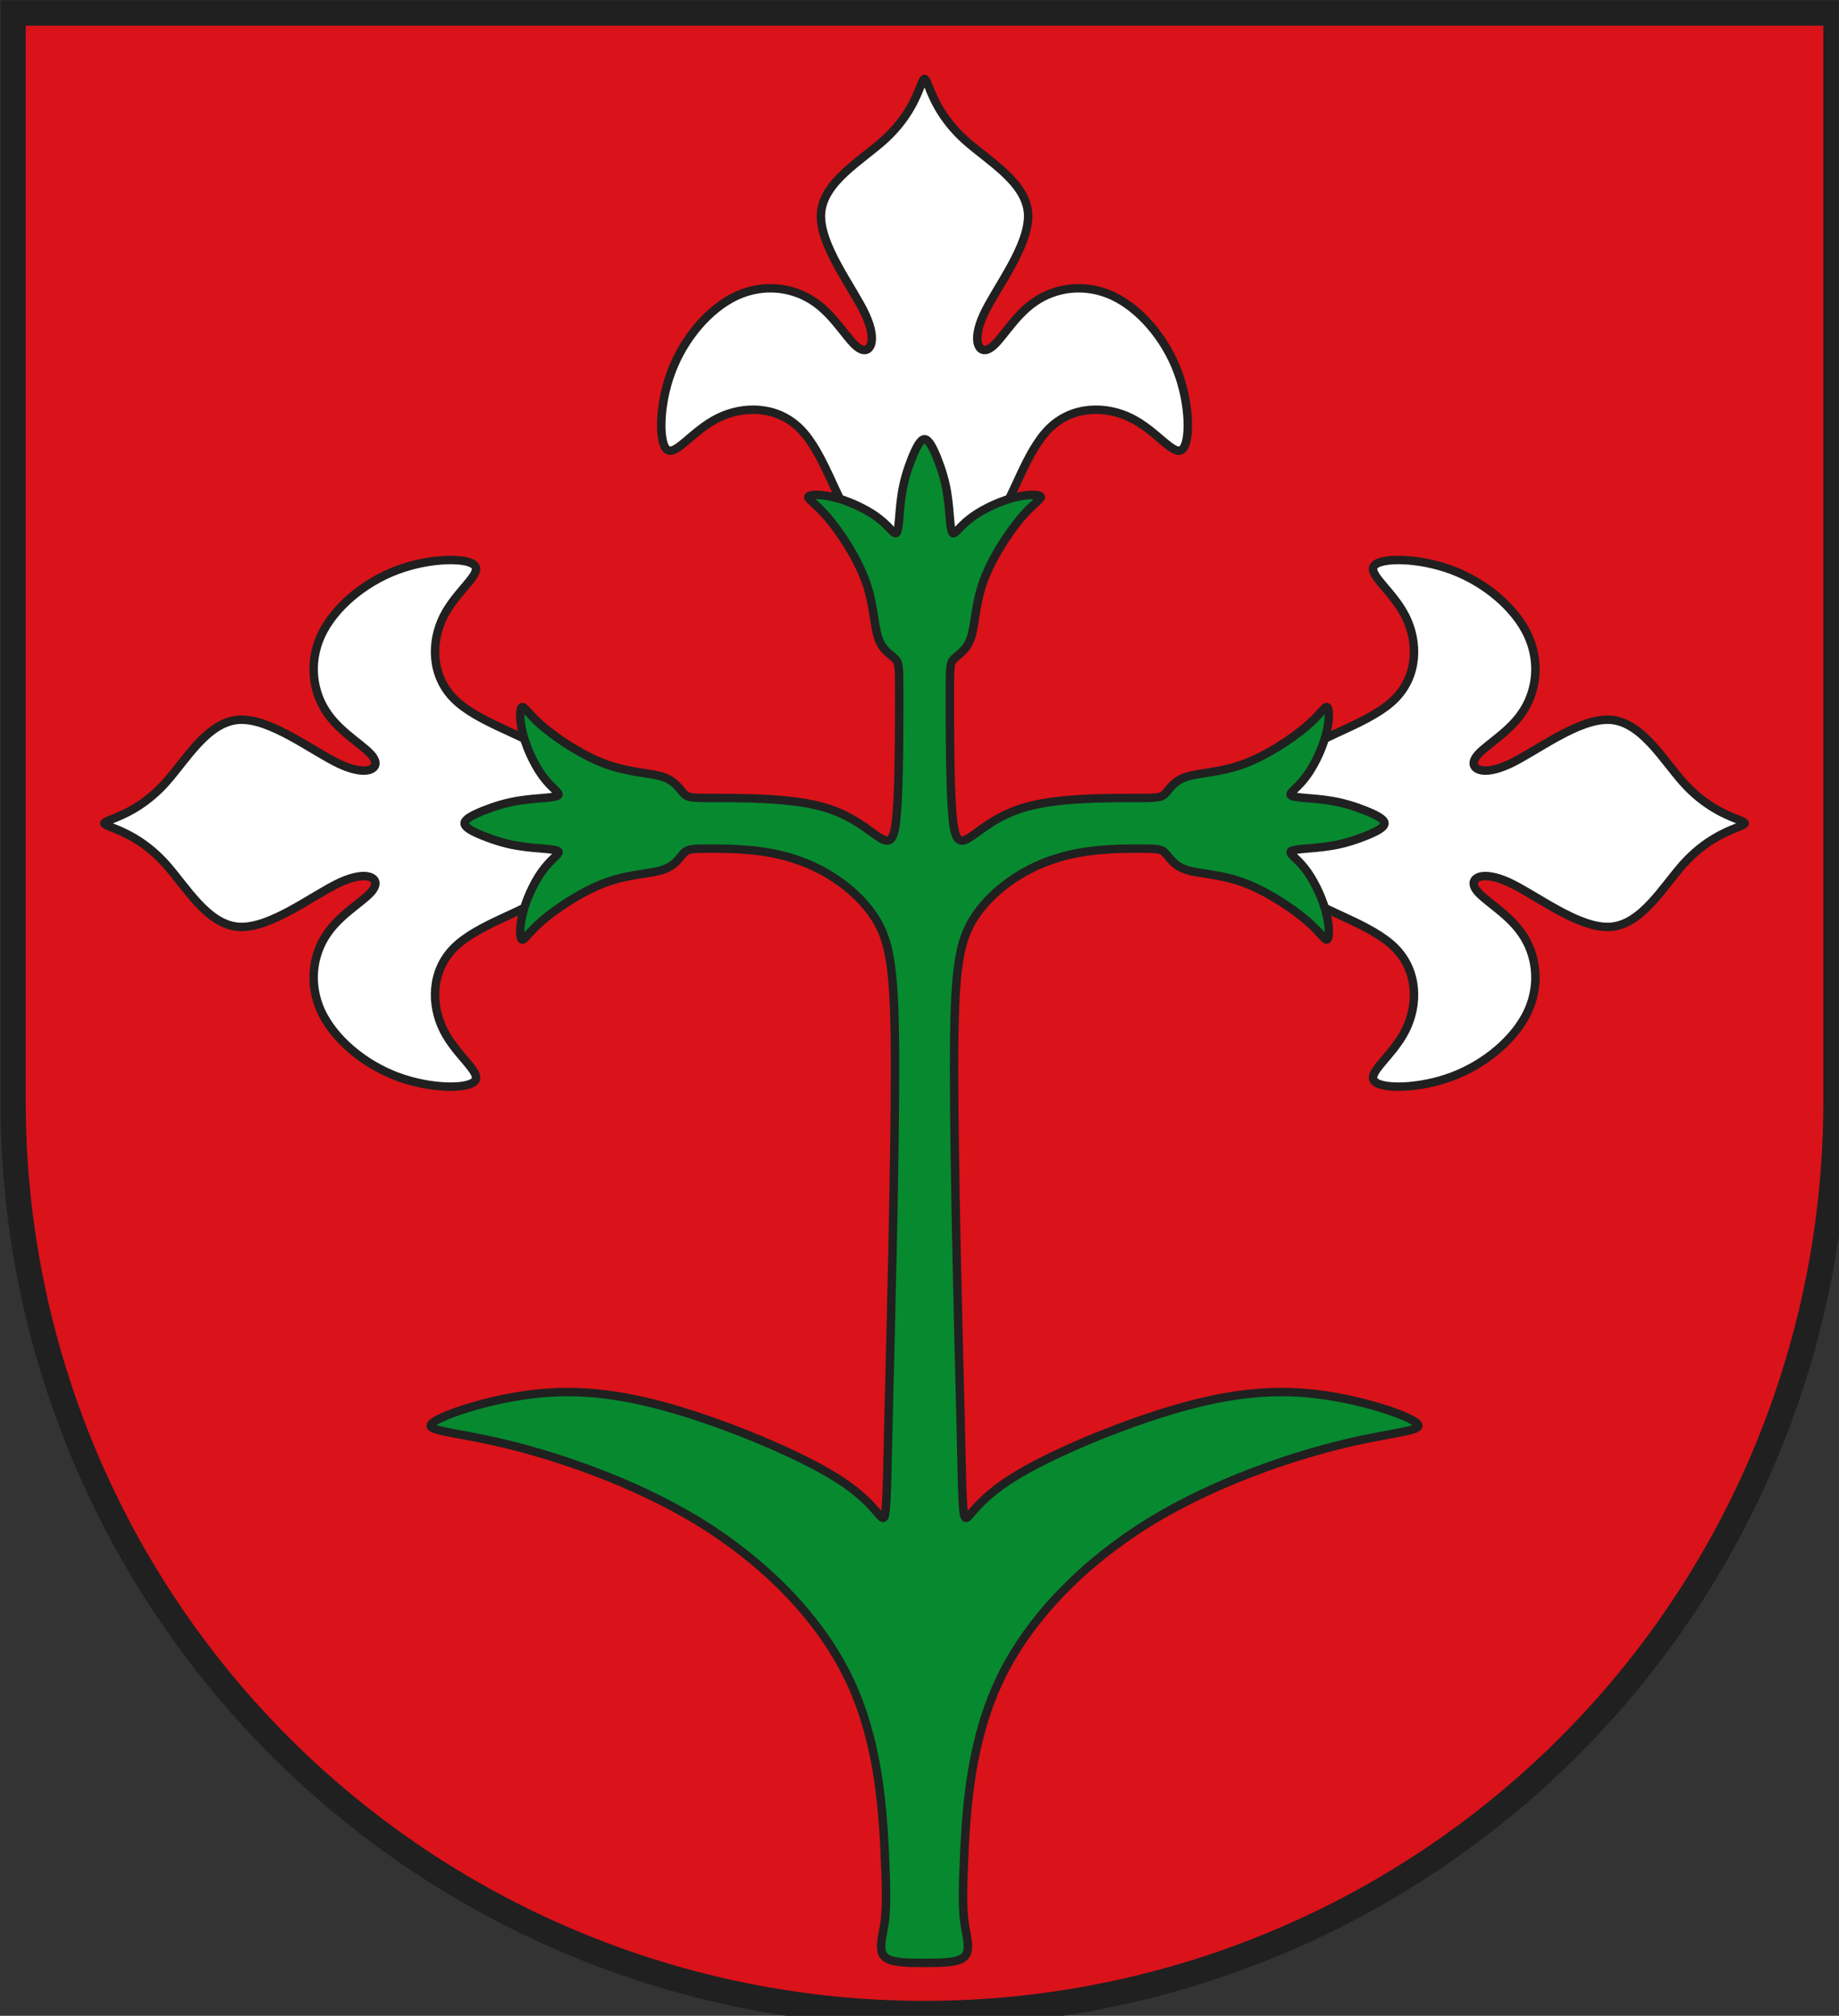
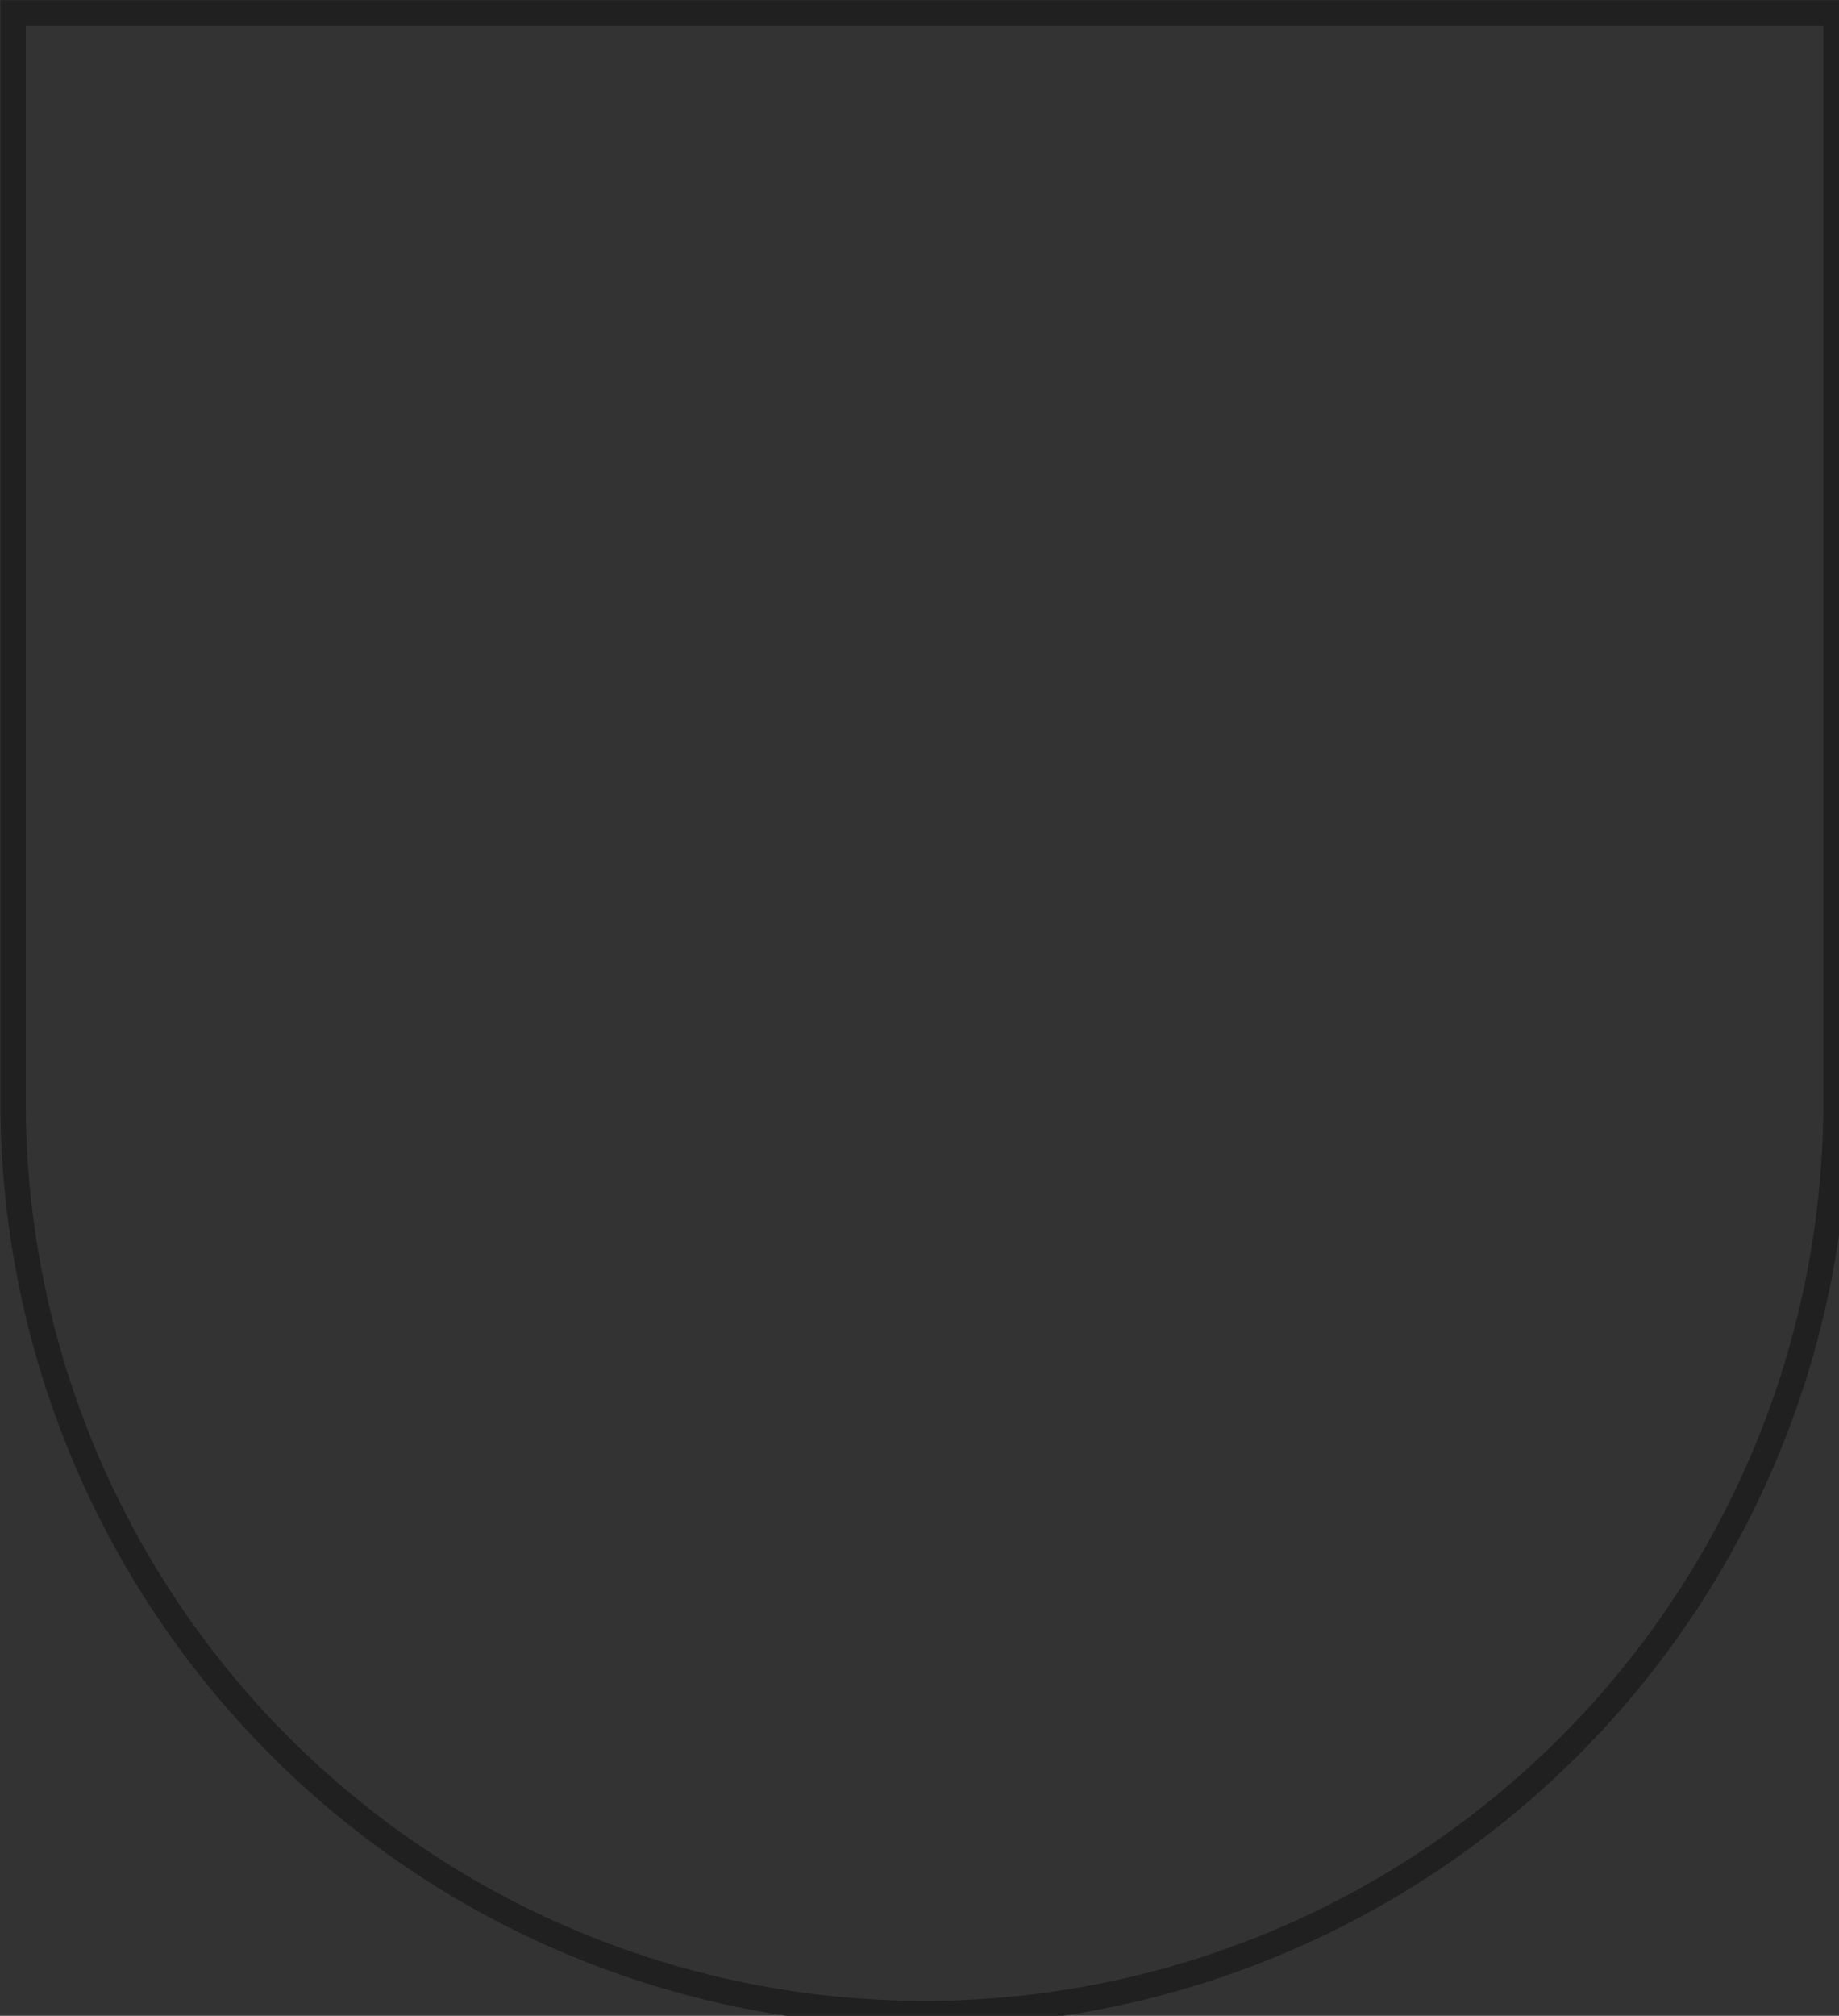
<svg xmlns="http://www.w3.org/2000/svg" width="438" height="480" viewBox="21 15 438 480" version="1.1" id="svg23">
  <rect x="21" y="15" width="438" height="480" fill="#333333" stroke="none" />
  <title id="title4">
Wappen Augio (CH-GR)
</title>
  <defs id="defs11">
    <clipPath id="clippath">
-       <path d="M360,4140 A3240,3240 0.0 0 0 6840,4140 L6840,270 L360,270 L360,4140 Z" id="path6" />
-     </clipPath>
+       </clipPath>
    <style type="text/css" id="style9">
  .Rand2 { stroke: #202020; stroke-width:30; }
  .Rand6 { stroke: #202020; stroke-width:90; }
  .Grün { fill: #00b200; }
  .Rot { fill: #ff0000; }
  .Silber { fill: #ffffff; }
  </style>
  </defs>
  <g stroke="none" stroke-miterlimit="10" stroke-width="10" stroke-linecap="butt" stroke-linejoin="miter" fill="none" fill-rule="evenodd" transform="scale(0.067)" id="g21">
    <g clip-path="url(#clippath)" id="g18">
-       <path id="feld-1" class="Rot" d="M-225,-225 L-225,7425 L7425,7425 L7425,-225 L-225,-225 Z" style="fill:#da121a;fill-opacity:1" />
-       <path id="lilie-1" class="Silber Rand2" d="M3532,2160 C3585,2160 3615,2160 3668,2160          C3720,2160 3795,2160 3855,2078 C3915,1995 3960,1830 4042,1748          C4125,1665 4245,1665 4335,1710 C4425,1755 4485,1845 4515,1822          C4545,1800 4545,1665 4500,1545 C4455,1425 4365,1320 4268,1275          C4170,1230 4065,1245 3990,1298 C3915,1350 3870,1440 3832,1462          C3795,1485 3765,1440 3810,1342 C3855,1245 3975,1095 3968,982          C3960,870 3825,795 3742,720 C3660,645 3630,570 3615,532          C3600,495 3600,495 3585,532 C3570,570 3540,645 3458,720          C3375,795 3240,870 3232,982 C3225,1095 3345,1245 3390,1342          C3435,1440 3405,1485 3368,1462 C3330,1440 3285,1350 3210,1298          C3135,1245 3030,1230 2932,1275 C2835,1320 2745,1425 2700,1545          C2655,1665 2655,1800 2685,1822 C2715,1845 2775,1755 2865,1710          C2955,1665 3075,1665 3158,1748 C3240,1830 3285,1995 3345,2078          C3405,2160 3480,2160 3532,2160 Z" />
      <path id="lilie-2" class="Silber Rand2" d="M2340,3218 C2340,3165 2340,3135 2340,3082          C2340,3030 2340,2955 2258,2895 C2175,2835 2010,2790 1928,2708          C1845,2625 1845,2505 1890,2415 C1935,2325 2025,2265 2002,2235          C1980,2205 1845,2205 1725,2250 C1605,2295 1500,2385 1455,2482          C1410,2580 1425,2685 1478,2760 C1530,2835 1620,2880 1642,2918          C1665,2955 1620,2985 1522,2940 C1425,2895 1275,2775 1162,2782          C1050,2790 975,2925 900,3008 C825,3090 750,3120 712,3135          C675,3150 675,3150 712,3165 C750,3180 825,3210 900,3292          C975,3375 1050,3510 1162,3518 C1275,3525 1425,3405 1522,3360          C1620,3315 1665,3345 1642,3382 C1620,3420 1530,3465 1478,3540          C1425,3615 1410,3720 1455,3818 C1500,3915 1605,4005 1725,4050          C1845,4095 1980,4095 2002,4065 C2025,4035 1935,3975 1890,3885          C1845,3795 1845,3675 1928,3592 C2010,3510 2175,3465 2258,3405          C2340,3345 2340,3270 2340,3218 Z" />
-       <path id="lilie-3" class="Silber Rand2" d="M4860,3218 C4860,3270 4860,3345 4942,3405          C5025,3465 5190,3510 5272,3592 C5355,3675 5355,3795 5310,3885          C5265,3975 5175,4035 5198,4065 C5220,4095 5355,4095 5475,4050          C5595,4005 5700,3915 5745,3818 C5790,3720 5775,3615 5722,3540          C5670,3465 5580,3420 5558,3382 C5535,3345 5580,3315 5678,3360          C5775,3405 5925,3525 6038,3518 C6150,3510 6225,3375 6300,3292          C6375,3210 6450,3180 6488,3165 C6525,3150 6525,3150 6488,3135          C6450,3120 6375,3090 6300,3008 C6225,2925 6150,2790 6038,2782          C5925,2775 5775,2895 5678,2940 C5580,2985 5535,2955 5558,2918          C5580,2880 5670,2835 5722,2760 C5775,2685 5790,2580 5745,2482          C5700,2385 5595,2295 5475,2250 C5355,2205 5220,2205 5198,2235          C5175,2265 5265,2325 5310,2415 C5355,2505 5355,2625 5272,2708          C5190,2790 5025,2835 4942,2895 C4860,2955 4860,3030 4860,3082          C4860,3135 4860,3165 4860,3218 Z" />
-       <path id="stiel-1" class="Grün Rand2" d="M3600,7200 C3540,7200 3480,7200 3458,7178          C3435,7155 3450,7110 3458,7058 C3465,7005 3465,6945 3458,6795          C3450,6645 3435,6405 3330,6188 C3225,5970 3030,5775 2798,5632          C2565,5490 2295,5400 2108,5355 C1920,5310 1815,5310 1852,5280          C1890,5250 2070,5190 2242,5175 C2415,5160 2580,5190 2768,5250          C2955,5310 3165,5400 3285,5475 C3405,5550 3435,5610 3450,5618          C3465,5625 3465,5580 3472,5265 C3480,4950 3495,4365 3495,4020          C3495,3675 3480,3570 3420,3480 C3360,3390 3255,3315 3142,3278          C3030,3240 2910,3240 2842,3240 C2775,3240 2760,3240 2745,3255          C2730,3270 2715,3300 2670,3315 C2625,3330 2550,3330 2468,3360          C2385,3390 2295,3450 2242,3495 C2190,3540 2175,3570 2168,3562          C2160,3555 2160,3510 2175,3458 C2190,3405 2220,3345 2250,3308          C2280,3270 2310,3255 2295,3248 C2280,3240 2220,3240 2168,3232          C2115,3225 2070,3210 2032,3195 C1995,3180 1965,3165 1965,3150          C1965,3135 1995,3120 2032,3105 C2070,3090 2115,3075 2168,3068          C2220,3060 2280,3060 2295,3052 C2310,3045 2280,3030 2250,2992          C2220,2955 2190,2895 2175,2842 C2160,2790 2160,2745 2168,2738          C2175,2730 2190,2760 2242,2805 C2295,2850 2385,2910 2468,2940          C2550,2970 2625,2970 2670,2985 C2715,3000 2730,3030 2745,3045          C2760,3060 2775,3060 2865,3060 C2955,3060 3120,3060 3232,3090          C3345,3120 3405,3180 3442,3202 C3480,3225 3495,3210 3502,3105          C3510,3000 3510,2805 3510,2700 C3510,2595 3510,2580 3495,2565          C3480,2550 3450,2535 3435,2490 C3420,2445 3420,2370 3390,2288          C3360,2205 3300,2115 3255,2062 C3210,2010 3180,1995 3188,1988          C3195,1980 3240,1980 3292,1995 C3345,2010 3405,2040 3442,2070          C3480,2100 3495,2130 3502,2115 C3510,2100 3510,2040 3518,1988          C3525,1935 3540,1890 3555,1852 C3570,1815 3585,1785 3600,1785          C3615,1785 3630,1815 3645,1852 C3660,1890 3675,1935 3682,1988          C3690,2040 3690,2100 3698,2115 C3705,2130 3720,2100 3758,2070          C3795,2040 3855,2010 3908,1995 C3960,1980 4005,1980 4012,1988          C4020,1995 3990,2010 3945,2062 C3900,2115 3840,2205 3810,2288          C3780,2370 3780,2445 3765,2490 C3750,2535 3720,2550 3705,2565          C3690,2580 3690,2595 3690,2700 C3690,2805 3690,3000 3698,3105          C3705,3210 3720,3225 3758,3202 C3795,3180 3855,3120 3968,3090          C4080,3060 4245,3060 4335,3060 C4425,3060 4440,3060 4455,3045          C4470,3030 4485,3000 4530,2985 C4575,2970 4650,2970 4732,2940          C4815,2910 4905,2850 4958,2805 C5010,2760 5025,2730 5032,2738          C5040,2745 5040,2790 5025,2842 C5010,2895 4980,2955 4950,2992          C4920,3030 4890,3045 4905,3052 C4920,3060 4980,3060 5032,3068          C5085,3075 5130,3090 5168,3105 C5205,3120 5235,3135 5235,3150          C5235,3165 5205,3180 5168,3195 C5130,3210 5085,3225 5032,3232          C4980,3240 4920,3240 4905,3248 C4890,3255 4920,3270 4950,3308          C4980,3345 5010,3405 5025,3458 C5040,3510 5040,3555 5032,3562          C5025,3570 5010,3540 4958,3495 C4905,3450 4815,3390 4732,3360          C4650,3330 4575,3330 4530,3315 C4485,3300 4470,3270 4455,3255          C4440,3240 4425,3240 4358,3240 C4290,3240 4170,3240 4058,3278          C3945,3315 3840,3390 3780,3480 C3720,3570 3705,3675 3705,4020          C3705,4365 3720,4950 3728,5265 C3735,5580 3735,5625 3750,5618          C3765,5610 3795,5550 3915,5475 C4035,5400 4245,5310 4432,5250          C4620,5190 4785,5160 4958,5175 C5130,5190 5310,5250 5348,5280          C5385,5310 5280,5310 5092,5355 C4905,5400 4635,5490 4402,5632          C4170,5775 3975,5970 3870,6188 C3765,6405 3750,6645 3742,6795          C3735,6945 3735,7005 3742,7058 C3750,7110 3765,7155 3742,7178          C3720,7200 3660,7200 3600,7200 Z" style="fill:#078930;fill-opacity:1" />
    </g>
    <path id="clip-boundary" class="Rand6" d="M360,4140 A3240,3240 0.0 0 0 6840,4140 L6840,270 L360,270 L360,4140 Z" />
  </g>
</svg>